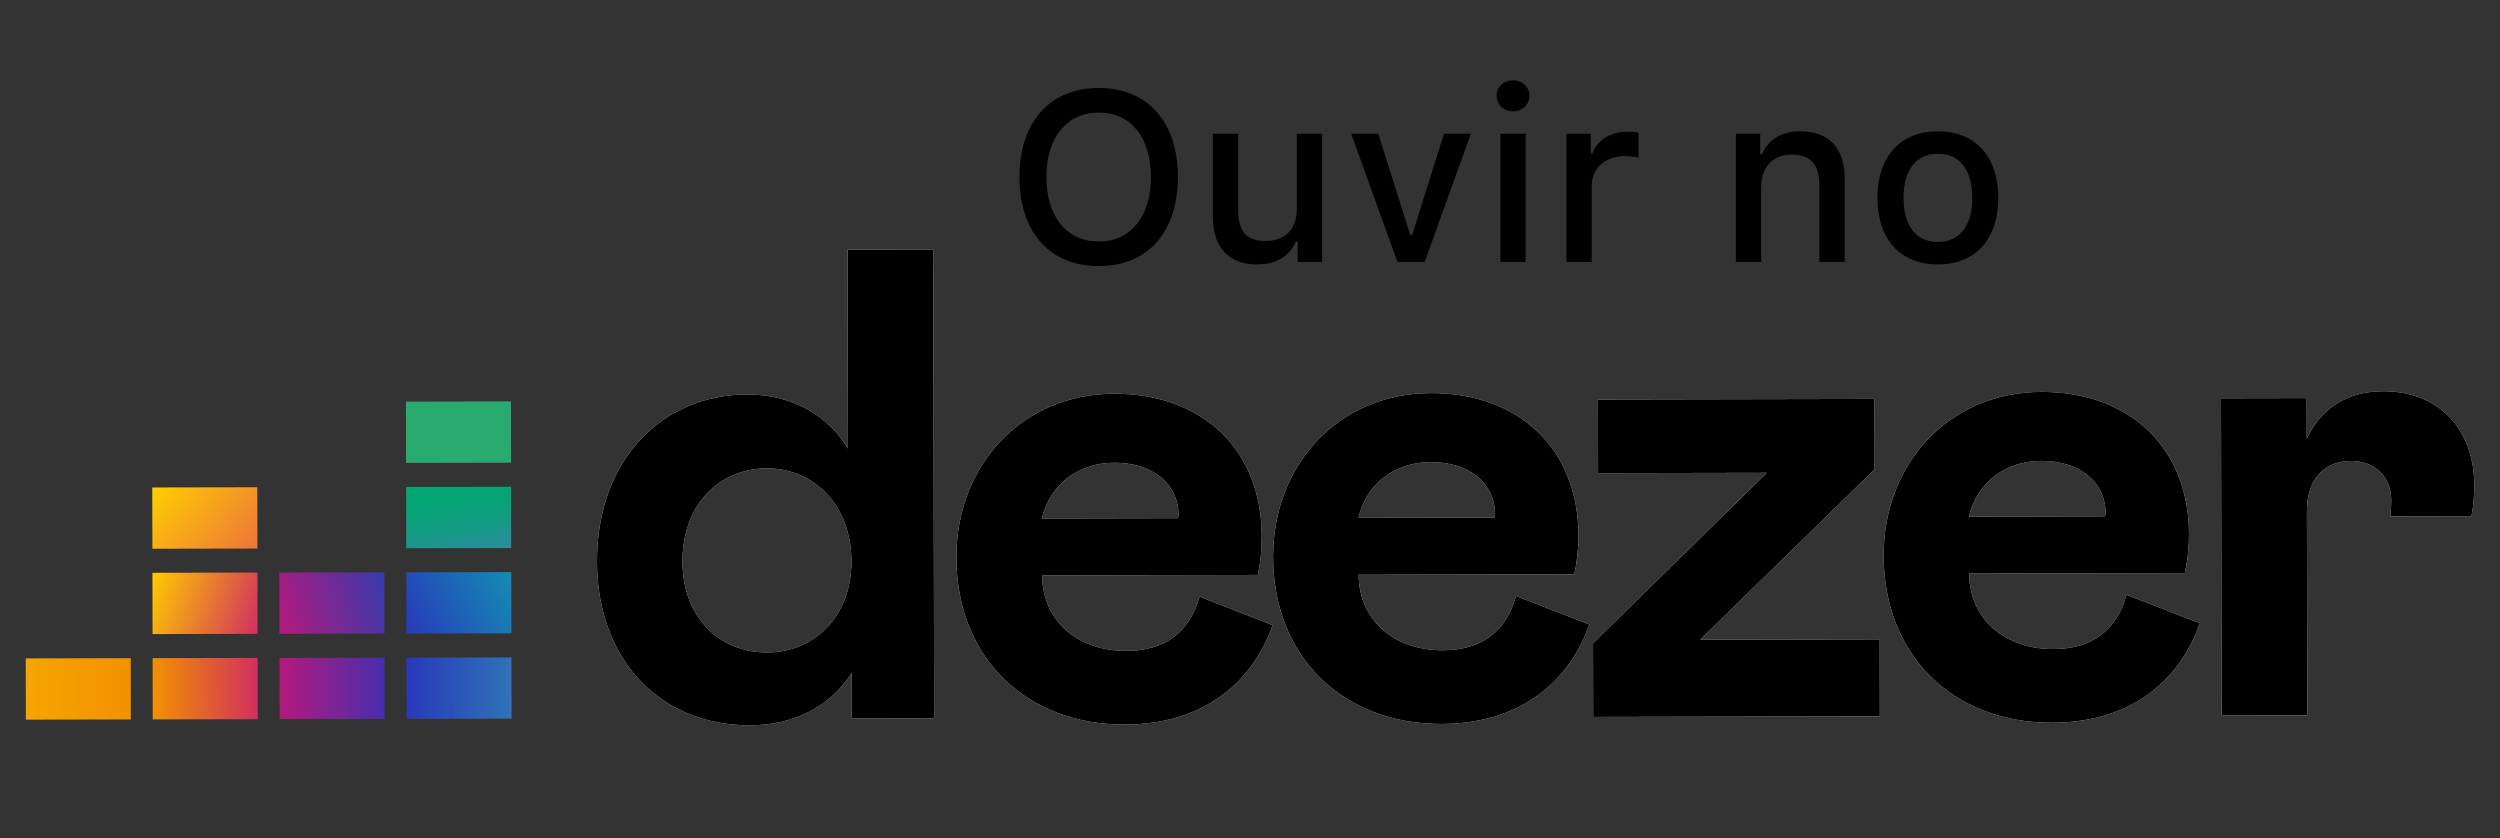
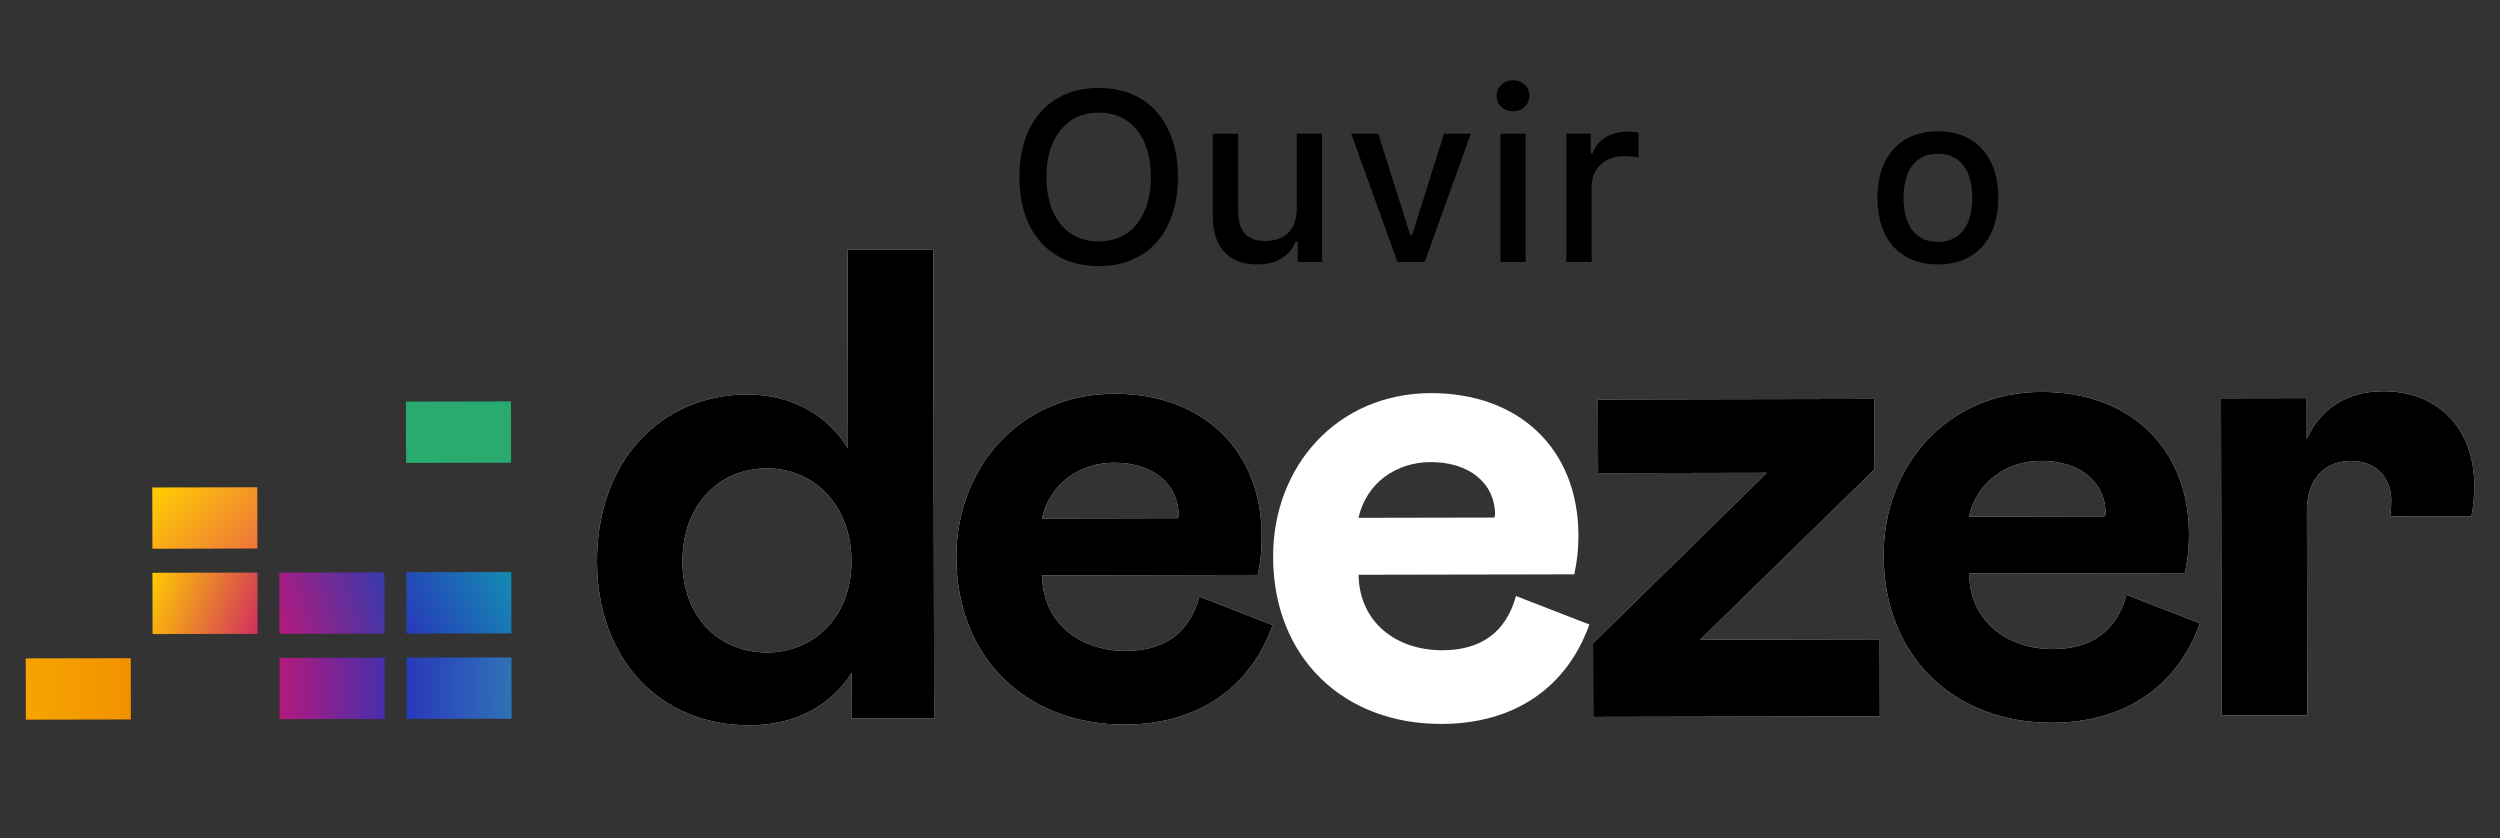
<svg xmlns="http://www.w3.org/2000/svg" xmlns:ns1="http://sodipodi.sourceforge.net/DTD/sodipodi-0.dtd" xmlns:ns2="http://www.inkscape.org/namespaces/inkscape" version="1.1" id="svg930" x="0px" y="0px" viewBox="0 0 870.088 291.667" style="enable-background:new 0 0 870.088 291.667;" xml:space="preserve">
  <rect x="0" y="0" width="870.088" height="291.667" fill="#333333" stroke="none" />
  <ns1:namedview bordercolor="#666666" borderopacity="1.0" fit-margin-bottom="0" fit-margin-left="0" fit-margin-right="0" fit-margin-top="0" id="base" ns2:current-layer="layer1" ns2:cx="622.18818" ns2:cy="1484.9141" ns2:document-units="mm" ns2:pageopacity="0.0" ns2:pageshadow="2" ns2:window-height="837" ns2:window-maximized="1" ns2:window-width="1600" ns2:window-x="-8" ns2:window-y="-8" ns2:zoom="0.175" pagecolor="#ffffff" showgrid="false">
	</ns1:namedview>
  <g>
    <g>
      <path style="fill:#FFFFFF;" d="M502.018,226.312c-15.854,0.031-28.915-9.497-29.184-26.278l75.075-0.148    c0.975-4.439,1.46-8.972,1.445-13.516c-0.06-30.31-20.839-49.612-51.37-49.551c-32.636,0.064-54.961,25.516-54.899,56.974    c0.069,34.961,24.36,58.231,58.615,58.164c25.879-0.051,43.797-13.144,51.454-34.607l-25.53-9.916    C524.146,219.983,515.532,226.285,502.018,226.312z M497.929,160.828c13.249-0.026,22.39,7.184,22.412,18.371l-0.234,0.928    l-47.312,0.093C475.568,168.1,485.814,160.852,497.929,160.828z" />
      <path style="fill:#FFFFFF;" d="M652.441,163.32l-0.048-24.48l-96.258,0.19l0.051,25.643l58.735-0.116l-60.488,59.326l0.051,25.629    l99.762-0.197l-0.053-26.806l-62.474,0.123L652.441,163.32z" />
      <path style="fill:#FFFFFF;" d="M832.246,174.153c0.013,1.856-0.107,3.711-0.357,5.55l28.278-0.056    c0.68-3.596,1.003-7.25,0.965-10.91c-0.037-18.887-11.944-32.612-31.758-32.573c-12.822,0.025-21.892,6.344-26.538,16.598    l-0.028-14.205l-29.824,0.059l0.218,110.405l29.824-0.059l-0.14-71.027c-0.022-11.188,6.03-17.485,15.349-17.504    C826.625,160.415,832.229,165.997,832.246,174.153z" />
      <path style="fill:#FFFFFF;" d="M295.11,156.106c-6.794-11.41-19.395-18.848-34.999-18.818    c-30.31,0.06-52.404,23.421-52.335,58.147c0.068,34.255,22.032,57.058,53.254,56.996c15.619-0.031,28.191-6.827,35.397-18.25    l0.031,15.839l28.661-0.057l-0.322-163.149l-29.824,0.059L295.11,156.106z M267.031,227.085    c-16.546,0.033-29.465-12.057-29.504-31.635c-0.039-19.814,12.758-32.411,29.377-32.443c16.075-0.032,29.393,12.528,29.432,32.327    C296.374,214.839,283.105,227.053,267.031,227.085z" />
      <path style="fill:#FFFFFF;" d="M714.509,225.893c-15.854,0.031-28.915-9.497-29.184-26.278l75.075-0.148    c0.976-4.439,1.46-8.972,1.445-13.516c-0.06-30.31-20.839-49.612-51.37-49.551c-32.636,0.064-54.961,25.516-54.899,56.974    c0.069,34.961,24.36,58.231,58.615,58.164c25.879-0.051,43.797-13.144,51.454-34.607l-25.545-9.915    C736.636,219.563,728.037,225.866,714.509,225.893z M710.42,160.408c13.249-0.026,22.39,7.184,22.412,18.371l-0.234,0.928    l-47.342,0.093C688.059,167.68,698.29,160.432,710.42,160.408z" />
      <path style="fill:#FFFFFF;" d="M391.862,226.529c-15.854,0.031-28.915-9.497-29.184-26.278l75.075-0.148    c0.958-4.44,1.418-8.974,1.372-13.516c-0.06-30.31-20.839-49.612-51.37-49.551c-32.636,0.064-54.961,25.516-54.899,56.974    c0.069,34.961,24.36,58.231,58.615,58.164c25.879-0.051,43.798-13.144,51.454-34.607l-25.457-9.916    C413.99,220.2,405.376,226.503,391.862,226.529z M387.773,161.045c13.249-0.026,22.39,7.184,22.412,18.371l-0.234,0.928    l-47.312,0.093C365.412,168.317,375.658,161.069,387.773,161.045z" />
      <path style="fill:#29AB70;" d="M177.829,139.703l-36.552,0.072l0.042,21.33l36.552-0.072L177.829,139.703z" />
      <linearGradient id="SVGID_1_" gradientUnits="userSpaceOnUse" x1="161.989" y1="100.98" x2="157.234" y2="127.922" gradientTransform="matrix(1 -0.002 -0.002 -1 0.247 294.876)">
        <stop offset="0" style="stop-color:#2C8C9D" />
        <stop offset="0.04" style="stop-color:#298E9A" />
        <stop offset="0.39" style="stop-color:#129C83" />
        <stop offset="0.72" style="stop-color:#05A475" />
        <stop offset="1" style="stop-color:#00A770" />
      </linearGradient>
-       <path style="fill:url(#SVGID_1_);" d="M177.888,169.409l-36.552,0.072l0.042,21.33l36.552-0.072L177.888,169.409z" />
      <linearGradient id="SVGID_2_" gradientUnits="userSpaceOnUse" x1="140.789" y1="75.168" x2="178.435" y2="94.351" gradientTransform="matrix(1 -0.002 -0.002 -1 0.247 294.876)">
        <stop offset="0" style="stop-color:#2839BA" />
        <stop offset="1" style="stop-color:#148CB3" />
      </linearGradient>
      <path style="fill:url(#SVGID_2_);" d="M177.946,199.1l-36.552,0.072l0.042,21.33l36.552-0.072L177.946,199.1z" />
      <linearGradient id="SVGID_3_" gradientUnits="userSpaceOnUse" x1="8.836" y1="55.053" x2="45.387" y2="55.053" gradientTransform="matrix(1 -0.002 -0.002 -1 0.247 294.876)">
        <stop offset="0" style="stop-color:#F6A500" />
        <stop offset="1" style="stop-color:#F29100" />
      </linearGradient>
      <path style="fill:url(#SVGID_3_);" d="M45.504,229.068L8.953,229.14l0.042,21.33l36.551-0.072L45.504,229.068z" />
      <linearGradient id="SVGID_4_" gradientUnits="userSpaceOnUse" x1="52.998" y1="55.053" x2="89.549" y2="55.053" gradientTransform="matrix(1 -0.002 -0.002 -1 0.247 294.876)">
        <stop offset="0" style="stop-color:#F29100" />
        <stop offset="1" style="stop-color:#D12F5F" />
      </linearGradient>
-       <path style="fill:url(#SVGID_4_);" d="M89.666,228.981l-36.551,0.072l0.042,21.33l36.551-0.072L89.666,228.981z" />
      <linearGradient id="SVGID_5_" gradientUnits="userSpaceOnUse" x1="97.174" y1="55.053" x2="133.725" y2="55.053" gradientTransform="matrix(1 -0.002 -0.002 -1 0.247 294.876)">
        <stop offset="0" style="stop-color:#B4197C" />
        <stop offset="1" style="stop-color:#472EAD" />
      </linearGradient>
-       <path style="fill:url(#SVGID_5_);" d="M133.842,228.894l-36.551,0.072l0.042,21.33l36.551-0.072L133.842,228.894z" />
+       <path style="fill:url(#SVGID_5_);" d="M133.842,228.894l-36.551,0.072l0.042,21.33l36.551-0.072L133.842,228.894" />
      <linearGradient id="SVGID_6_" gradientUnits="userSpaceOnUse" x1="141.336" y1="55.053" x2="177.888" y2="55.053" gradientTransform="matrix(1 -0.002 -0.002 -1 0.247 294.876)">
        <stop offset="0" style="stop-color:#2839BA" />
        <stop offset="1" style="stop-color:#3072B7" />
      </linearGradient>
      <path style="fill:url(#SVGID_6_);" d="M178.005,228.807l-36.552,0.072l0.042,21.33l36.552-0.072L178.005,228.807z" />
      <linearGradient id="SVGID_7_" gradientUnits="userSpaceOnUse" x1="95.741" y1="78.997" x2="135.159" y2="90.522" gradientTransform="matrix(1 -0.002 -0.002 -1 0.247 294.876)">
        <stop offset="0" style="stop-color:#B4197C" />
        <stop offset="1" style="stop-color:#373AAC" />
      </linearGradient>
      <path style="fill:url(#SVGID_7_);" d="M133.784,199.188l-36.551,0.072l0.042,21.33l36.551-0.072L133.784,199.188z" />
      <linearGradient id="SVGID_8_" gradientUnits="userSpaceOnUse" x1="51.708" y1="91.878" x2="90.84" y2="77.641" gradientTransform="matrix(1 -0.002 -0.002 -1 0.247 294.876)">
        <stop offset="0" style="stop-color:#FFCB00" />
        <stop offset="1" style="stop-color:#D12F5F" />
      </linearGradient>
      <path style="fill:url(#SVGID_8_);" d="M89.607,199.275l-36.551,0.072l0.042,21.33l36.551-0.072L89.607,199.275z" />
      <linearGradient id="SVGID_9_" gradientUnits="userSpaceOnUse" x1="56.089" y1="128.465" x2="86.458" y2="100.437" gradientTransform="matrix(1 -0.002 -0.002 -1 0.247 294.876)">
        <stop offset="0" style="stop-color:#FFCF00" />
        <stop offset="1" style="stop-color:#ED743B" />
      </linearGradient>
      <path style="fill:url(#SVGID_9_);" d="M89.549,169.583l-36.551,0.072l0.042,21.33l36.551-0.072L89.549,169.583z" />
-       <path d="M502.018,226.312c-15.854,0.031-28.915-9.497-29.184-26.278l75.075-0.148c0.975-4.439,1.46-8.972,1.445-13.516    c-0.06-30.31-20.839-49.612-51.37-49.551c-32.636,0.064-54.961,25.516-54.899,56.974c0.069,34.961,24.36,58.231,58.615,58.164    c25.879-0.051,43.797-13.144,51.454-34.607l-25.53-9.916C524.146,219.983,515.532,226.285,502.018,226.312z M497.929,160.828    c13.249-0.026,22.39,7.184,22.412,18.371l-0.234,0.928l-47.312,0.093C475.568,168.1,485.814,160.852,497.929,160.828z" />
      <path d="M652.441,163.32l-0.048-24.48l-96.258,0.19l0.051,25.643l58.735-0.116l-60.488,59.326l0.051,25.629l99.762-0.197    l-0.053-26.806l-62.474,0.123L652.441,163.32z" />
      <path d="M832.246,174.153c0.013,1.856-0.107,3.711-0.357,5.55l28.278-0.056c0.68-3.596,1.003-7.25,0.965-10.91    c-0.037-18.887-11.944-32.612-31.758-32.573c-12.822,0.025-21.892,6.344-26.538,16.598l-0.028-14.205l-29.824,0.059l0.218,110.405    l29.824-0.059l-0.14-71.027c-0.022-11.188,6.03-17.485,15.349-17.504C826.625,160.415,832.229,165.997,832.246,174.153z" />
      <path d="M295.11,156.106c-6.794-11.41-19.395-18.848-34.999-18.818c-30.31,0.06-52.404,23.421-52.335,58.147    c0.068,34.255,22.032,57.058,53.254,56.996c15.619-0.031,28.191-6.827,35.397-18.25l0.031,15.839l28.661-0.057l-0.322-163.149    l-29.824,0.059L295.11,156.106z M267.031,227.085c-16.546,0.033-29.465-12.057-29.504-31.635    c-0.039-19.814,12.758-32.411,29.377-32.443c16.075-0.032,29.393,12.528,29.432,32.327    C296.374,214.839,283.105,227.053,267.031,227.085z" />
      <path d="M714.509,225.893c-15.854,0.031-28.915-9.497-29.184-26.278l75.075-0.148c0.976-4.439,1.46-8.972,1.445-13.516    c-0.06-30.31-20.839-49.612-51.37-49.551c-32.636,0.064-54.961,25.516-54.899,56.974c0.069,34.961,24.36,58.231,58.615,58.164    c25.879-0.051,43.797-13.144,51.454-34.607l-25.545-9.915C736.636,219.563,728.037,225.866,714.509,225.893z M710.42,160.408    c13.249-0.026,22.39,7.184,22.412,18.371l-0.234,0.928l-47.342,0.093C688.059,167.68,698.29,160.432,710.42,160.408z" />
      <path d="M391.862,226.529c-15.854,0.031-28.915-9.497-29.184-26.278l75.075-0.148c0.958-4.44,1.418-8.974,1.372-13.516    c-0.06-30.31-20.839-49.612-51.37-49.551c-32.636,0.064-54.961,25.516-54.899,56.974c0.069,34.961,24.36,58.231,58.615,58.164    c25.879-0.051,43.798-13.144,51.454-34.607l-25.457-9.916C413.99,220.2,405.376,226.503,391.862,226.529z M387.773,161.045    c13.249-0.026,22.39,7.184,22.412,18.371l-0.234,0.928l-47.312,0.093C365.412,168.317,375.658,161.069,387.773,161.045z" />
    </g>
    <g>
      <g>
        <path d="M409.95,61.591c0,19.014-10.408,31.018-27.533,31.018c-17.168,0-27.619-11.967-27.619-31.018     c0-19.09,10.655-30.98,27.619-30.98C399.461,30.611,409.95,42.539,409.95,61.591z M364.181,61.591     c0,13.645,6.885,22.455,18.236,22.455c11.223,0,18.15-8.81,18.15-22.455c0-13.73-6.928-22.408-18.15-22.408     C371.27,39.182,364.181,47.86,364.181,61.591z" />
        <path d="M460.139,91.169h-8.482v-7.085h-0.696c-2.174,5.082-6.723,7.943-13.483,7.943c-9.873,0-15.361-6.017-15.361-16.505     V46.553h8.806v26.67c0,7.209,2.909,10.651,9.382,10.651c7.133,0,11.023-4.214,11.023-11.223V46.553h8.81v44.616     C460.138,91.169,460.139,91.169,460.139,91.169z" />
        <path d="M495.834,91.169h-9.464l-16.1-44.615h9.42l11.104,35.195h0.696l11.066-35.195h9.339L495.834,91.169z" />
        <path d="M520.888,33.357c0-3.071,2.418-5.406,5.697-5.406c3.275,0,5.692,2.337,5.692,5.406c0,3.032-2.418,5.368-5.692,5.368     C523.304,38.725,520.888,36.389,520.888,33.357z M522.199,46.553h8.767v44.615h-8.767V46.553z" />
        <path d="M545.149,46.553h8.482V53.4h0.653c1.268-4.386,6.227-7.581,12.048-7.581c1.311,0,2.99,0.114,3.933,0.362v8.686     c-0.739-0.248-3.361-0.534-4.92-0.534c-6.675,0-11.39,4.224-11.39,10.489v26.345h-8.806V46.553z" />
-         <path d="M604.139,46.553h8.482v7.085h0.653c2.174-4.958,6.599-7.943,13.316-7.943c9.954,0,15.447,5.979,15.447,16.591v28.882     h-8.81v-26.67c0-7.171-3.113-10.737-9.625-10.737c-6.518,0-10.656,4.348-10.656,11.309v26.098h-8.806L604.139,46.553     L604.139,46.553z" />
        <path d="M653.403,68.837c0-14.38,8.029-23.142,21.058-23.142c12.987,0,21.015,8.763,21.015,23.142     c0,14.464-7.986,23.19-21.015,23.19C661.389,92.026,653.403,83.302,653.403,68.837z M686.424,68.837     c0-9.668-4.343-15.323-11.962-15.323c-7.662,0-11.967,5.654-11.967,15.323c0,9.754,4.305,15.371,11.967,15.371     C682.081,84.208,686.424,78.554,686.424,68.837z" />
      </g>
    </g>
  </g>
</svg>